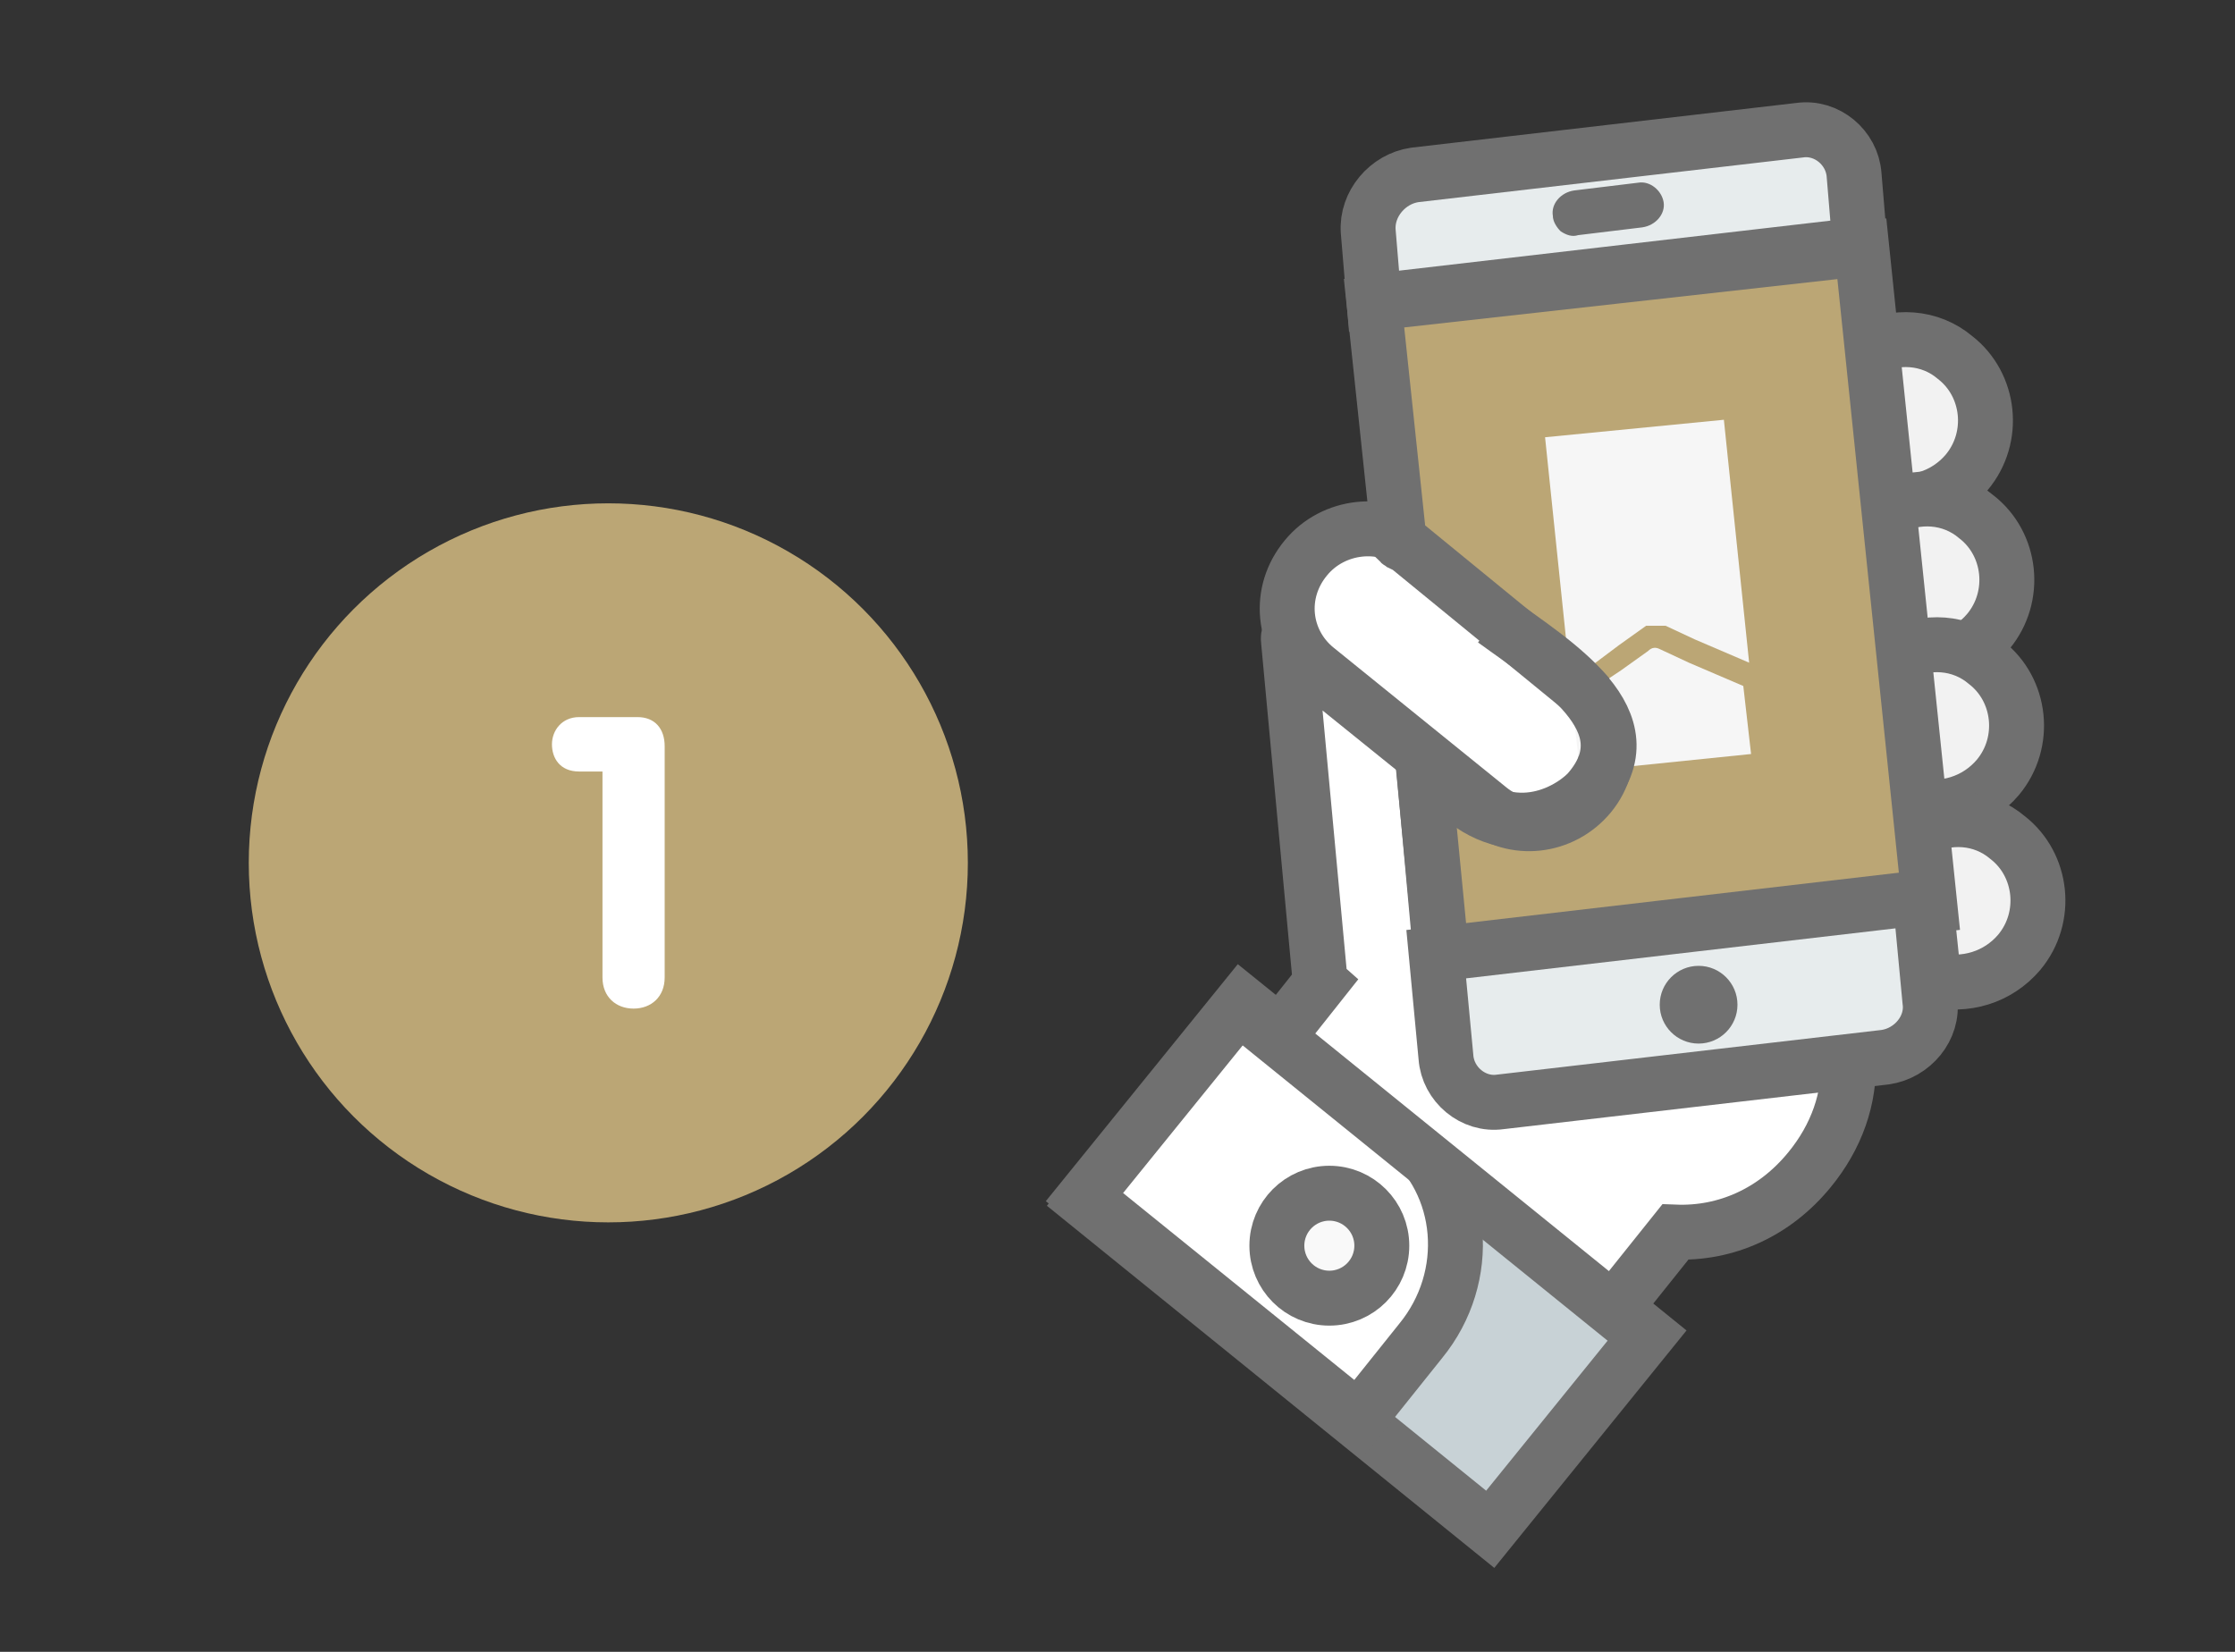
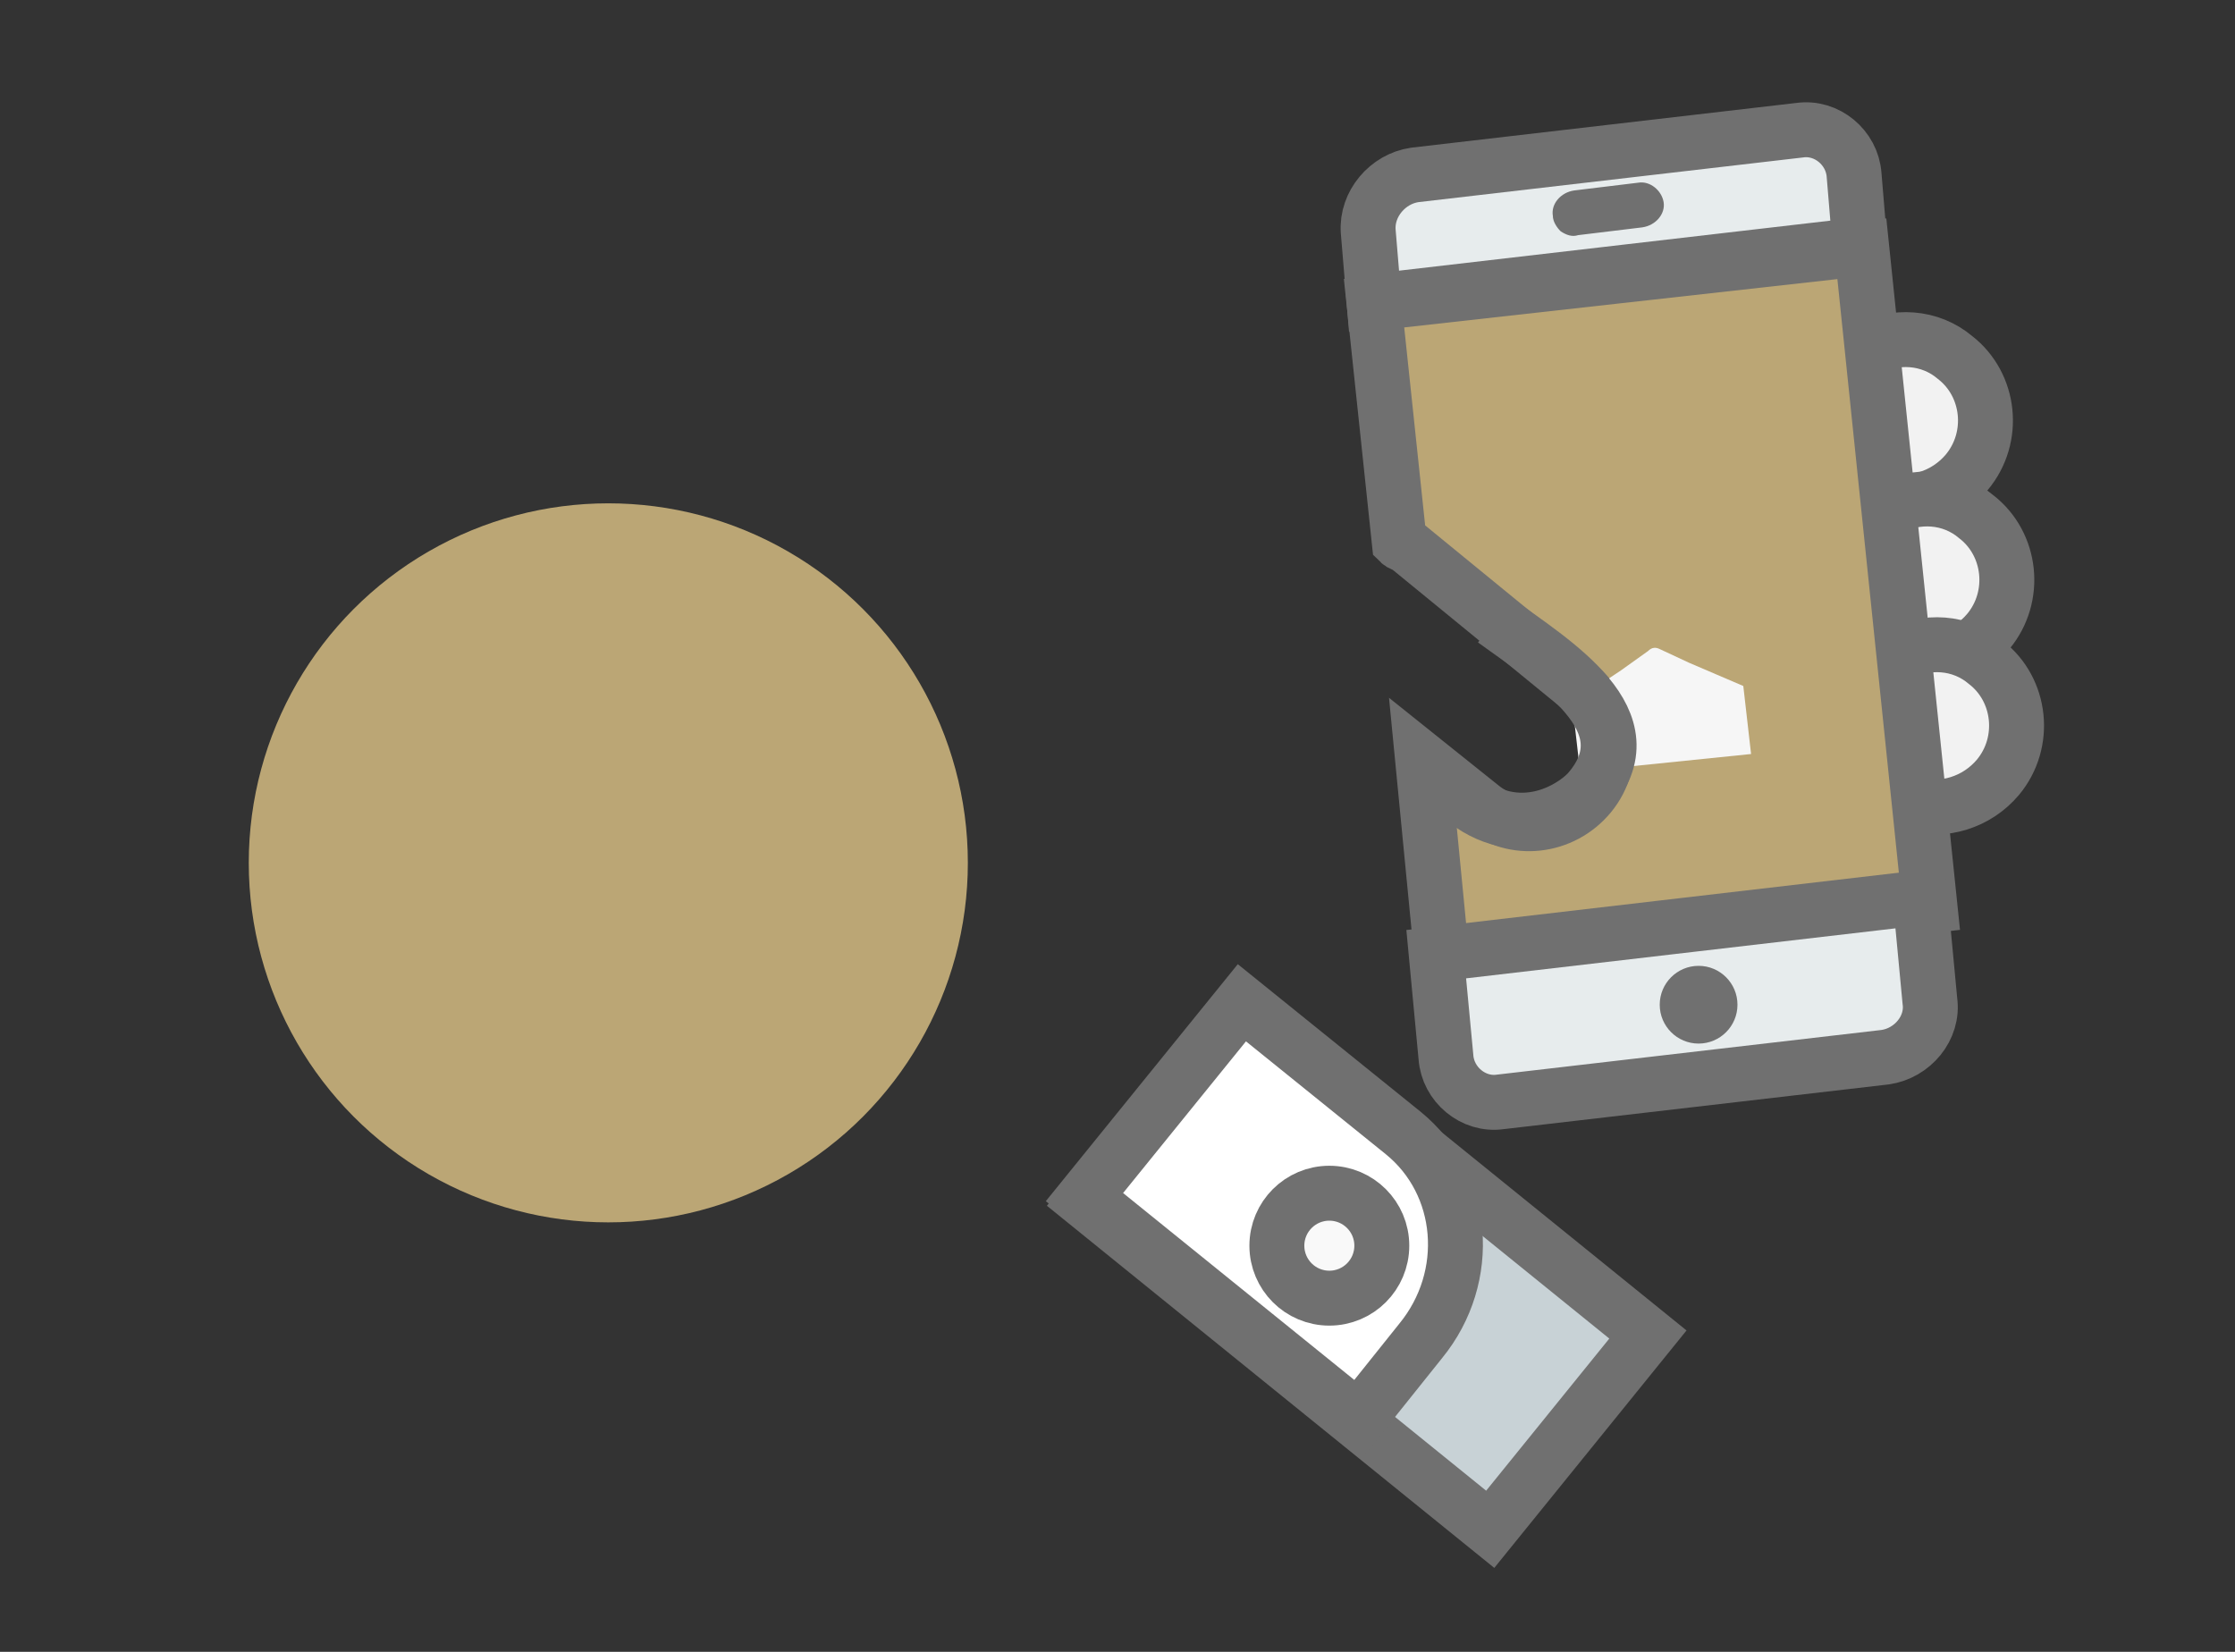
<svg xmlns="http://www.w3.org/2000/svg" version="1.1" id="Capa_1" x="0px" y="0px" viewBox="0 0 115 85" style="enable-background:new 0 0 115 85;" xml:space="preserve">
  <rect x="0" y="0" width="115" height="85" fill="#333333" stroke="none" />
  <style type="text/css"> .st0{fill:#C8D2D6;stroke:#707070;stroke-width:2.826;stroke-miterlimit:4;} .st1{fill-rule:evenodd;clip-rule:evenodd;fill:#FFFFFF;stroke:#707070;stroke-width:2.826;} .st2{fill:#F9F9F9;stroke:#707070;stroke-width:2.826;stroke-miterlimit:4;} .st3{fill-rule:evenodd;clip-rule:evenodd;fill:#F2F2F2;stroke:#707070;stroke-width:2.826;} .st4{fill-rule:evenodd;clip-rule:evenodd;fill:#BBA675;stroke:#707070;stroke-width:2.826;} .st5{fill-rule:evenodd;clip-rule:evenodd;fill:#E7ECED;stroke:#707070;stroke-width:2.826;} .st6{fill:#707070;} .st7{fill-rule:evenodd;clip-rule:evenodd;fill:#707070;} .st8{fill:#F6F6F6;} .st9{fill:none;stroke:#707070;stroke-width:2.873;} .st10{fill-rule:evenodd;clip-rule:evenodd;fill:#BBA675;} .st11{fill:#FFFFFF;} </style>
  <g>
    <rect x="63.9" y="51.9" transform="matrix(0.629 -0.777 0.777 0.629 -24.665 78.842)" class="st0" width="12.9" height="26.8" />
    <path class="st1" d="M69.9,73L55.8,61.6l8.1-10l8.3,6.7c3.2,2.6,3.6,7.4,0.9,10.7L69.9,73z" />
    <ellipse class="st2" cx="68.4" cy="64.1" rx="2.7" ry="2.7" />
    <path class="st3" d="M96.8,25.7c1.6,0.4,3.3-0.1,4.4-1.4c1.5-1.8,1.2-4.5-0.6-5.9c-1.3-1.1-3.1-1.2-4.6-0.4L96.8,25.7z" />
    <path class="st3" d="M97.9,33.9c1.6,0.4,3.3-0.1,4.4-1.4c1.5-1.8,1.2-4.5-0.6-5.9c-1.3-1.1-3.1-1.2-4.6-0.4L97.9,33.9z" />
    <path class="st3" d="M98.4,41.4c1.6,0.4,3.3-0.1,4.4-1.4c1.5-1.8,1.2-4.5-0.6-5.9c-1.3-1.1-3.1-1.2-4.6-0.4L98.4,41.4z" />
-     <path class="st3" d="M99.5,50.4c1.6,0.4,3.3-0.1,4.4-1.4c1.5-1.8,1.2-4.5-0.6-5.9c-1.3-1.1-3.1-1.2-4.6-0.4L99.5,50.4z" />
-     <path class="st1" d="M76.6,41.6l-8.9-7.2c-1.7-1.4-2-3.9-0.5-5.7c1.4-1.7,4-2,5.7-0.6l8.9,7.2c1.7,1.4,2,3.9,0.5,5.7 S78.3,43,76.6,41.6z" />
-     <path class="st1" d="M95.1,54.5l-17.7,2.1c-1.4,0.2-2.7-0.9-2.8-2.3l-1.4-15.4l-5.7-4.6c-0.7-0.2-1.3-2.2-1.2-1.3l1.6,17.2 c0,0.1,0,0.2,0.1,0.3l-2.3,2.9l17.3,14l3.2-4c2.6,0.1,5.1-1,6.9-3.2C94.5,58.5,95.2,56.5,95.1,54.5z" />
    <path class="st4" d="M95.8,12.8l-25.1,2.8L72,27.9c0.1,0.1,0.2,0.1,0.4,0.2l8.8,7.2c1.7,1.4,2,3.9,0.6,5.6c-1.4,1.7-3.9,2-5.6,0.6 l-3-2.4l1,10.3l25.1-2.8L95.8,12.8z" />
    <path class="st5" d="M95.7,12.6L95.4,9c-0.1-1.4-1.4-2.5-2.8-2.3L72.8,9c-1.4,0.2-2.5,1.5-2.4,2.9l0.3,3.6L95.7,12.6z" />
    <path class="st5" d="M99.3,51.5l-0.5-5.3l-24.9,2.9l0.5,5.3c0.1,1.4,1.4,2.5,2.8,2.3L97,54.4C98.4,54.2,99.5,52.9,99.3,51.5z" />
    <ellipse class="st6" cx="87.4" cy="51.7" rx="2" ry="2" />
    <path class="st7" d="M80.3,11.9c-0.2-0.2-0.4-0.5-0.4-0.8c-0.1-0.6,0.4-1.2,1.1-1.3l3.3-0.4c0.6-0.1,1.2,0.4,1.3,1 c0.1,0.6-0.4,1.2-1.1,1.3l-3.3,0.4C80.9,12.2,80.6,12.1,80.3,11.9z" />
-     <path class="st8" d="M79.5,22.5L80.8,35l1.3-0.9l1.2-0.9l1.4-1l0,0c0,0,0,0,0.1,0c0,0,0,0,0.1,0c0,0,0,0,0.1,0c0,0,0,0,0.1,0 c0,0,0,0,0.1,0c0,0,0,0,0.1,0c0,0,0,0,0.1,0c0,0,0,0,0.1,0c0,0,0,0,0.1,0c0,0,0,0,0.1,0l0,0l1.5,0.7l1.4,0.6l1.4,0.6l-1.3-12.5 L79.5,22.5z" />
    <path class="st8" d="M86.9,34.1l-1.5-0.7l0,0c-0.2-0.1-0.4-0.1-0.6,0.1l-1.4,1l-1.2,0.8l-1.3,0.9l0.4,3.5l8.8-0.9l-0.4-3.5 l-1.4-0.6L86.9,34.1z" />
    <path class="st9" d="M76.9,31.9c3,2.2,8.1,5.2,4.8,8.9c-1.2,1.2-4.4,2.8-7.4-0.7" />
  </g>
  <g>
    <circle class="st10" cx="31.3" cy="44.4" r="18.5" />
    <g>
-       <path class="st11" d="M31,39.7h-1.2c-1,0-1.4-0.7-1.4-1.4s0.5-1.4,1.4-1.4h3c0.9,0,1.4,0.6,1.4,1.5v11.9c0,1-0.7,1.6-1.6,1.6 c-0.9,0-1.6-0.6-1.6-1.6C31,50.3,31,39.7,31,39.7z" />
-     </g>
+       </g>
  </g>
</svg>